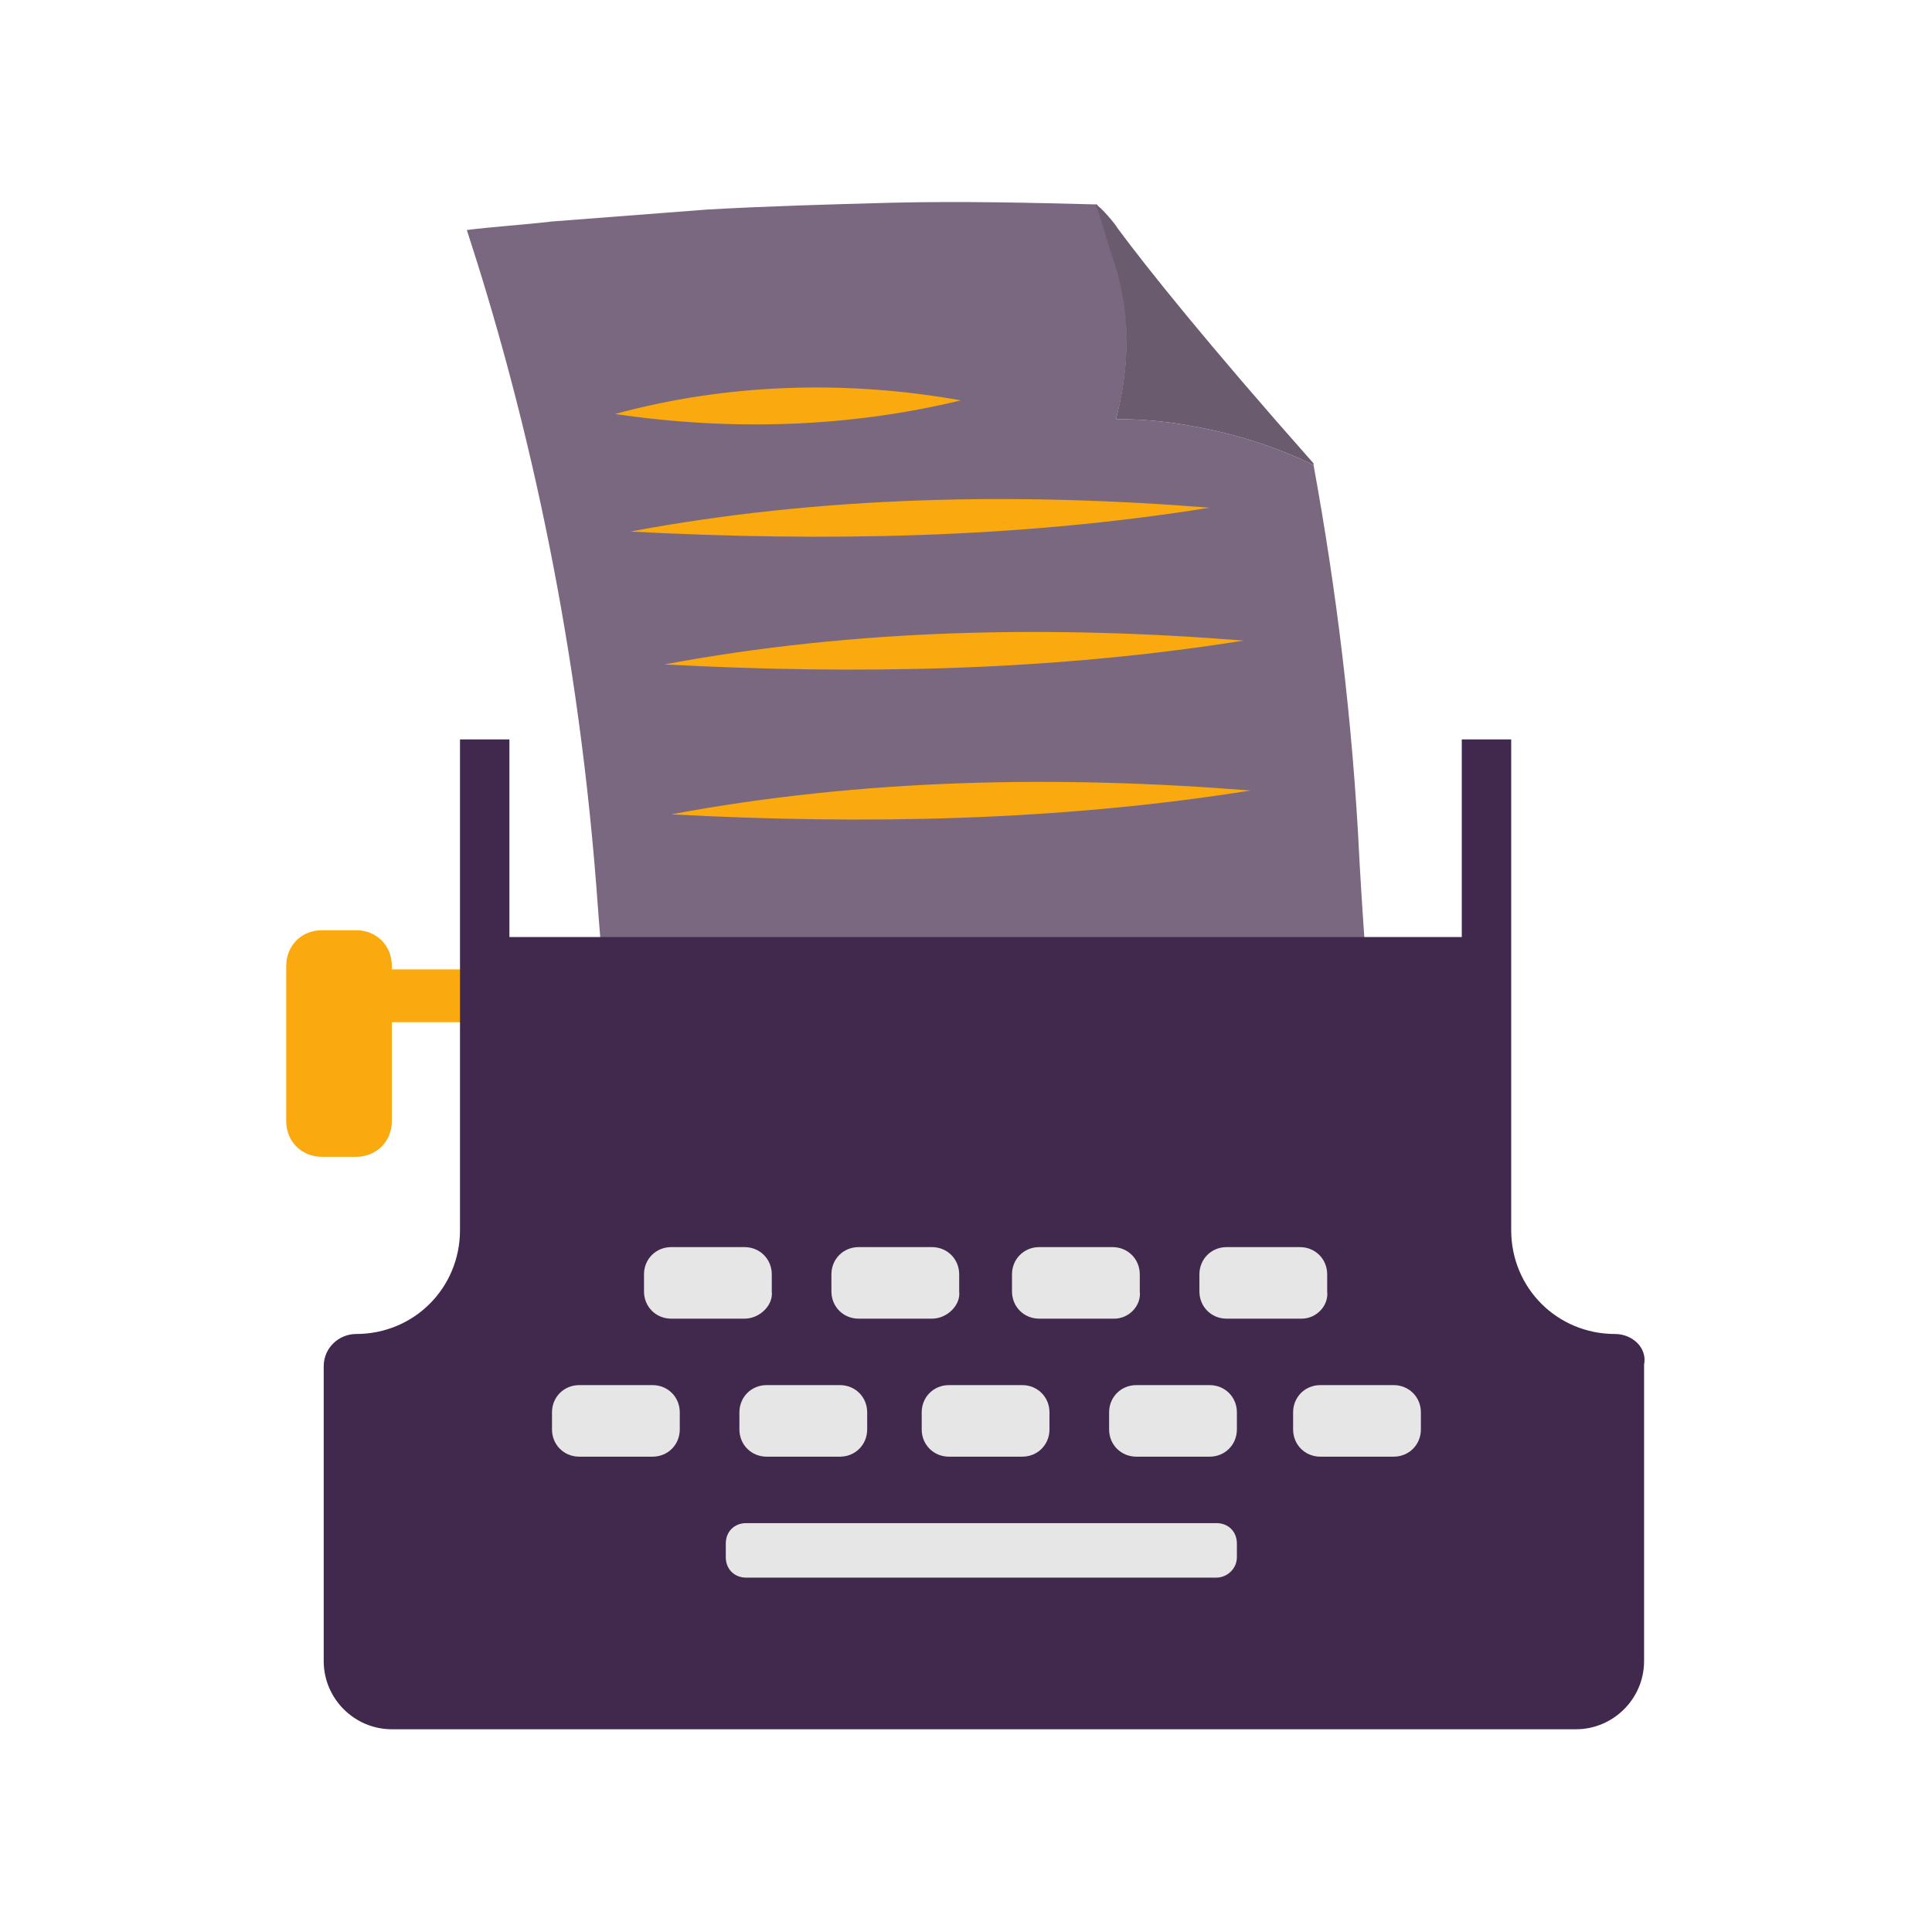
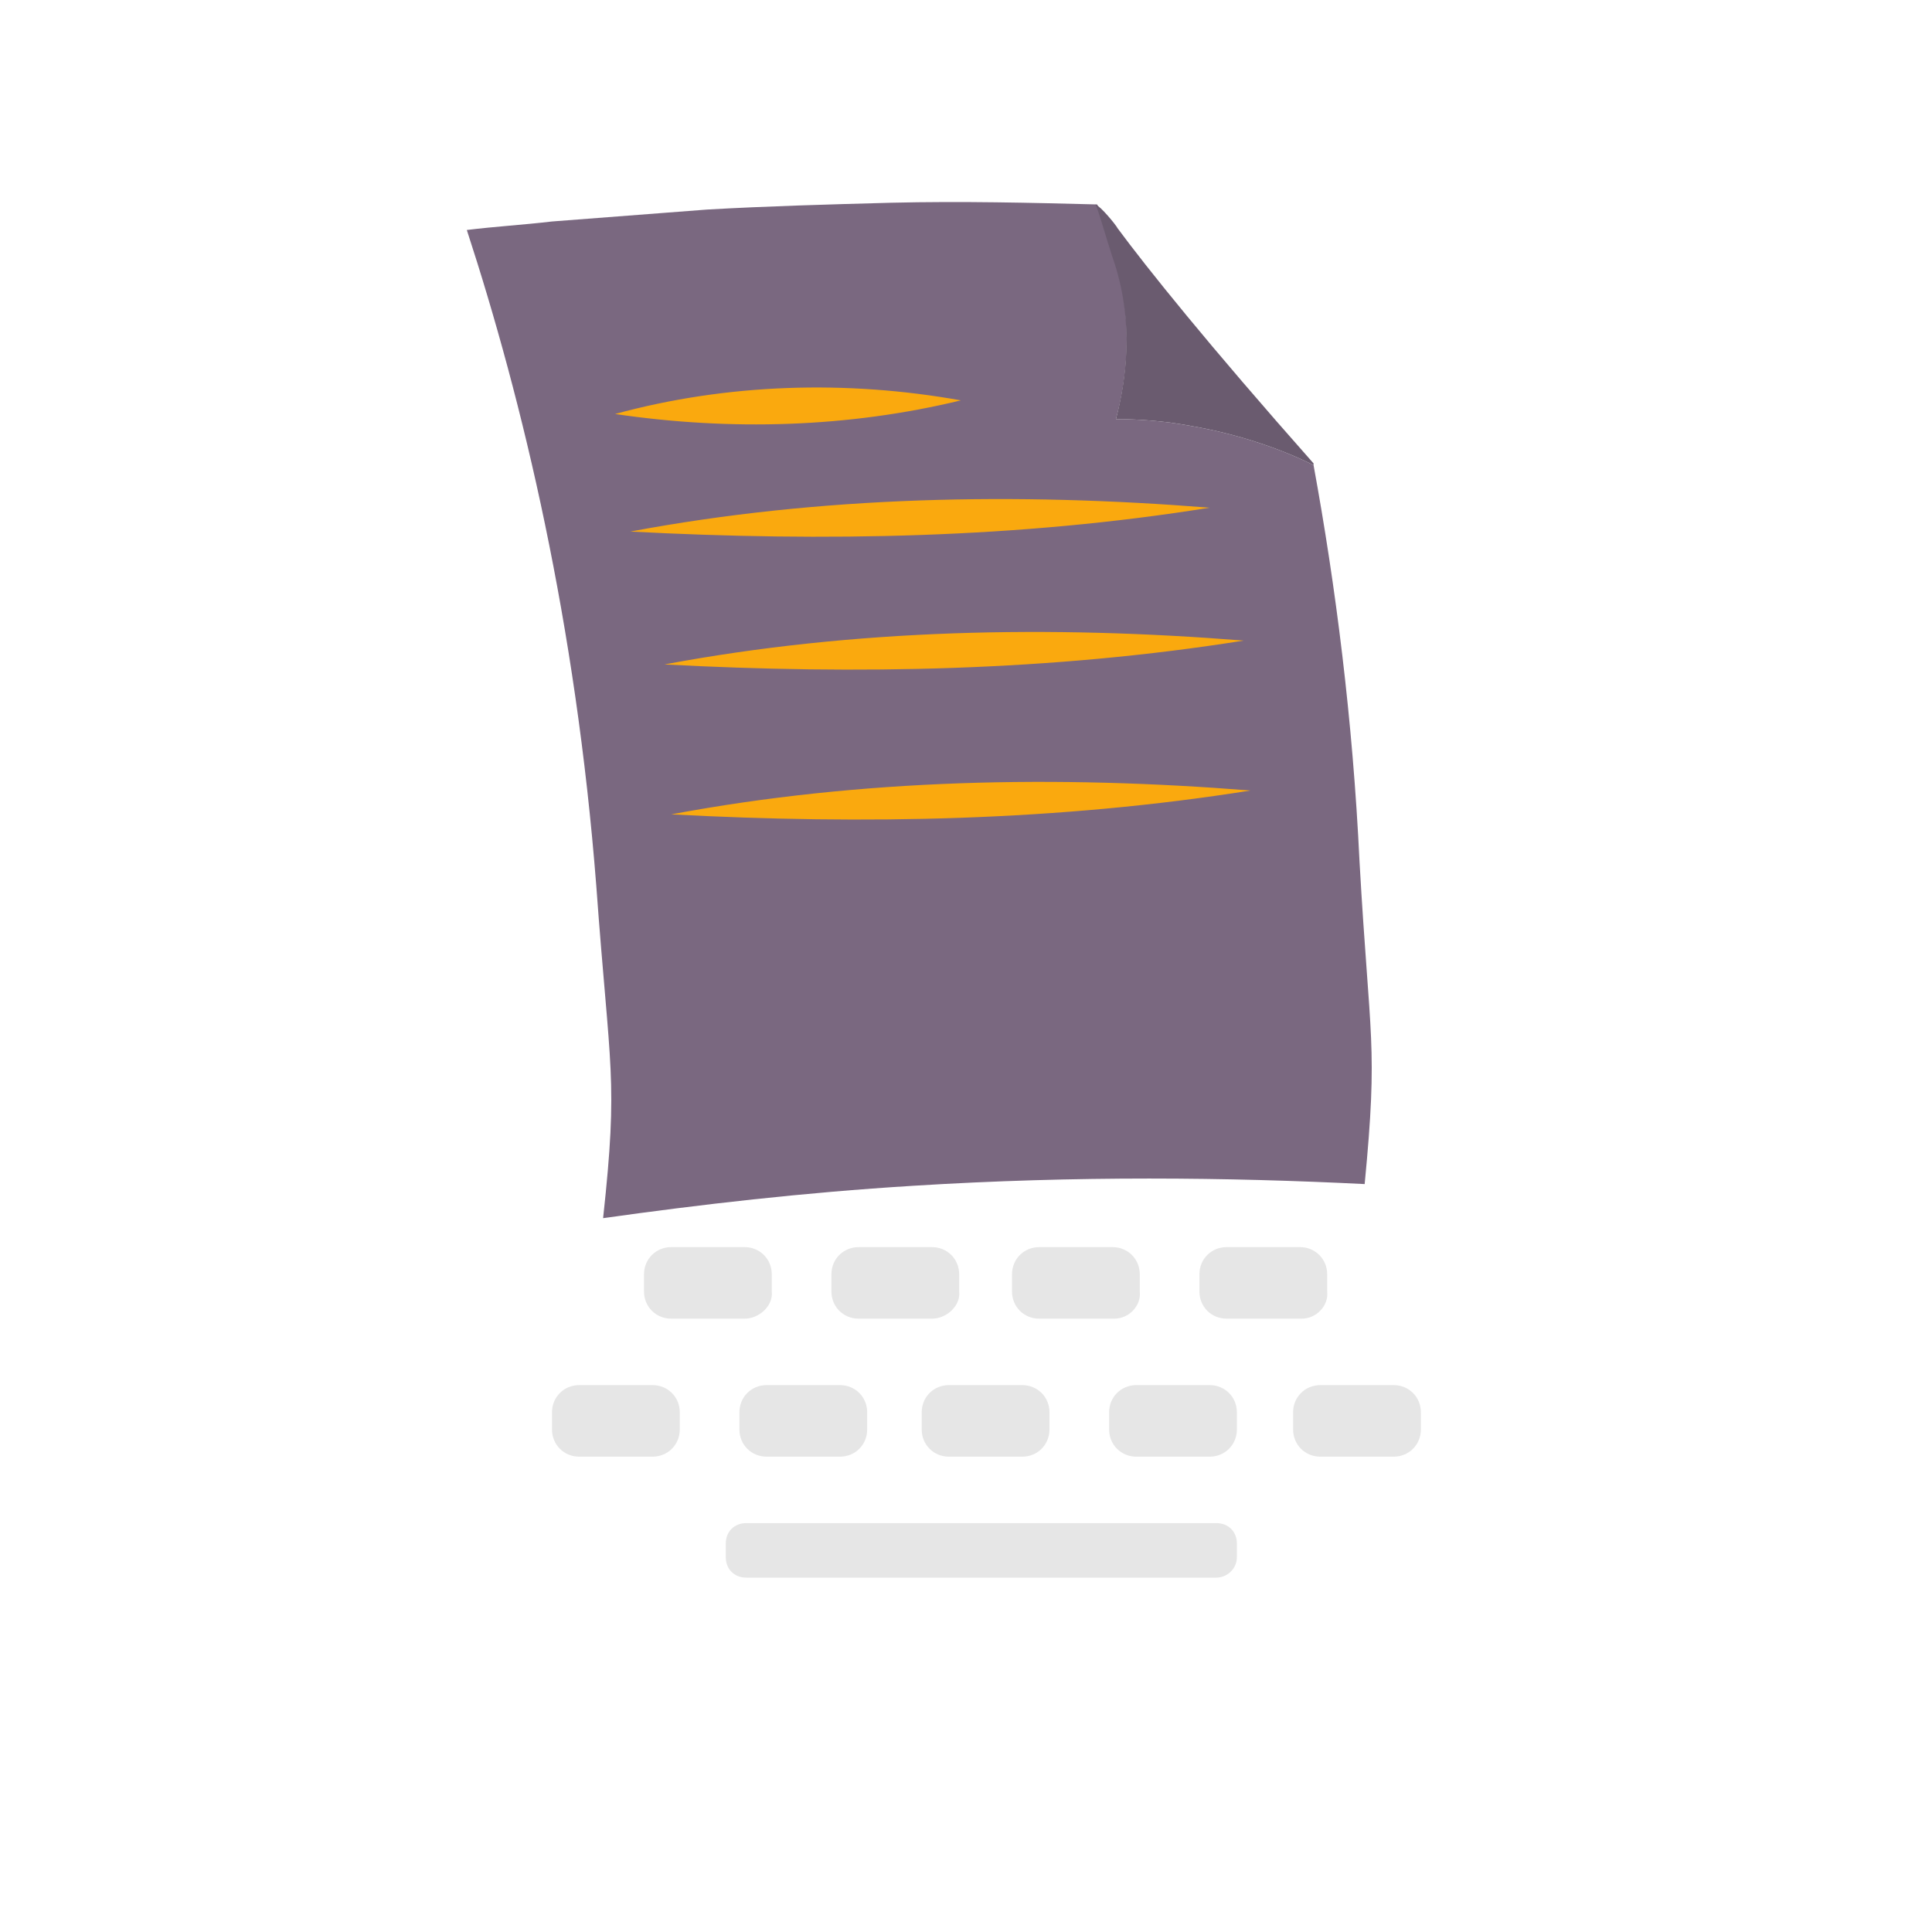
<svg xmlns="http://www.w3.org/2000/svg" version="1.1" id="Laag_1" x="0px" y="0px" viewBox="0 0 113.4 113.4" style="enable-background:new 0 0 113.4 113.4;" xml:space="preserve">
  <style type="text/css">
	.st0{fill:none;stroke:#41284D;stroke-width:3;stroke-miterlimit:10;}
	.st1{fill:#6A5B6F;}
	.st2{fill:#7A6880;}
	.st3{fill:#7F7B81;}
	.st4{fill:#41284D;}
	.st5{fill:#959098;}
	.st6{fill:#9E9D9C;}
	.st7{fill:#C7C6C6;}
	.st8{fill:#F1F1F1;}
	.st9{fill:#FAA90E;}
	.st10{fill:#C2BAC5;}
	.st11{fill:#E6E6E6;}
	.st12{fill:none;stroke:#FAA90E;stroke-miterlimit:10;}
	.st13{fill:none;stroke:#41284D;stroke-miterlimit:10;}
	.st14{fill:#F8A917;}
	.st15{fill:#51C185;}
	.st16{fill:#4489C9;}
	.st17{fill:none;stroke:#41284D;stroke-linecap:round;stroke-linejoin:round;stroke-miterlimit:10;}
	.st18{fill:none;stroke:#FAA90E;stroke-linecap:round;stroke-linejoin:round;stroke-miterlimit:10;}
	.st19{fill:none;}
	.st20{clip-path:url(#SVGID_00000043419247905742730190000016523652843450154112_);}
	.st21{fill:#35203D;}
	.st22{clip-path:url(#SVGID_00000008145943196514807980000004866076108344342463_);}
	.st23{fill:#C6724C;}
	.st24{fill:#553E5E;}
	.st25{fill:#675370;}
	.st26{clip-path:url(#SVGID_00000134238027501991838600000016537569523361359252_);}
	.st27{clip-path:url(#SVGID_00000114773107584099679850000001016334351689424026_);}
	.st28{fill:#B15433;}
	.st29{clip-path:url(#SVGID_00000129165156897073322100000017552789442193562769_);}
	.st30{fill:#C7724D;}
	.st31{clip-path:url(#SVGID_00000144311528950098648940000005536920585538417073_);}
	.st32{fill:#F2E5DE;}
	.st33{fill:#4C4769;}
	.st34{clip-path:url(#SVGID_00000120519256624622850870000007811093241244591550_);}
	.st35{clip-path:url(#SVGID_00000164488231675457512340000013019288441502153344_);}
	.st36{clip-path:url(#SVGID_00000008858578237078227170000015966363603960251807_);}
	.st37{clip-path:url(#SVGID_00000089561281475059897690000007656104163991512507_);}
	.st38{clip-path:url(#SVGID_00000181051241953500958500000010263242353172821401_);}
	.st39{clip-path:url(#SVGID_00000061464344165569420100000014517861094410237074_);}
	.st40{clip-path:url(#SVGID_00000088851433370216917120000018348797366028931775_);}
	.st41{clip-path:url(#SVGID_00000134240764328145334970000006099918039371034248_);}
	.st42{fill:#DE960C;}
	.st43{fill:#371C3D;}
	.st44{fill:none;stroke:#FAA90E;stroke-width:3;stroke-linecap:round;stroke-miterlimit:10;}
	.st45{fill:none;stroke:#41284D;stroke-width:3;stroke-linecap:round;stroke-miterlimit:10;}
	.st46{fill:#FFFFFF;}
	.st47{fill:none;stroke:#DE960C;stroke-width:3;stroke-linecap:round;stroke-miterlimit:10;}
	.st48{fill:none;stroke:#DE960C;stroke-linecap:round;stroke-miterlimit:10;}
	.st49{fill:none;stroke:#7A6880;stroke-linecap:round;stroke-miterlimit:10;}
	.st50{fill:#1D71B8;}
	.st51{fill:#4E9D71;}
	.st52{fill:#D29113;}
	.st53{fill:none;stroke:#F8A917;stroke-linecap:round;stroke-miterlimit:10;}
	.st54{fill:none;stroke:#7A6880;stroke-miterlimit:10;}
	.st55{opacity:0.34;fill:#F1F1F1;}
	.st56{fill:none;stroke:#E6E6E6;stroke-width:3;stroke-miterlimit:10;}
	.st57{fill:#F6F6F6;}
	.st58{fill:#472650;}
	.st59{opacity:0.3;}
	.st60{fill:none;stroke:#E6E6E6;stroke-miterlimit:10;}
	.st61{fill:none;stroke:#FFFFFF;stroke-linecap:round;stroke-linejoin:round;stroke-miterlimit:10;}
	.st62{fill:none;stroke:#DADADA;stroke-miterlimit:10;}
	.st63{opacity:0.35;fill:#F6F6F6;}
	.st64{fill:none;stroke:#E6E6E6;stroke-width:2;stroke-miterlimit:10;}
	.st65{opacity:0.32;fill:#F6F6F6;}
	.st66{opacity:0.36;fill:#F6F6F6;}
	.st67{fill:none;stroke:#F8A917;stroke-width:2;stroke-miterlimit:10;}
	.st68{opacity:0.33;}
	.st69{opacity:0.71;fill:#E6E6E6;}
	.st70{fill:#103E67;}
	.st71{fill:#468AC9;}
	.st72{fill:#3A2545;}
	.st73{fill:#A75E43;}
	.st74{clip-path:url(#SVGID_00000103228005832665629840000000232589188508934302_);}
	.st75{opacity:0.5;fill:url(#man_1_Orginal_1-5_00000160185223769682960620000009281187327437919621_);enable-background:new    ;}
	.st76{clip-path:url(#SVGID_00000163786658460238922360000001633566897462385042_);}
	.st77{clip-path:url(#SVGID_00000096751238884233407400000002091900072648709557_);}
	.st78{clip-path:url(#SVGID_00000131344615844612503110000013923948238465608631_);}
	.st79{fill:#2476BC;}
	.st80{clip-path:url(#SVGID_00000096754490513667317420000001055482324438606464_);}
	.st81{fill:#F2F2F2;}
	.st82{fill:#C3BBC6;}
	.st83{fill:#28192F;}
	.st84{clip-path:url(#SVGID_00000161609844510570636620000000636926338397892744_);}
	.st85{clip-path:url(#SVGID_00000180349998910753296400000013192175985937801914_);}
	.st86{clip-path:url(#SVGID_00000072246300582615187240000009639328413826394022_);}
	.st87{fill:#4B4A4B;}
	.st88{fill:#A6A0AA;}
	.st89{opacity:0.2;fill:none;}
	.st90{fill:#959098;stroke:#FAA90E;stroke-miterlimit:10;}
	.st91{fill:#7A6880;stroke:#FAA90E;stroke-miterlimit:10;}
	.st92{opacity:0.33;fill:#575756;}
	.st93{opacity:0.45;fill:#FFFFFF;}
	.st94{fill:#2C1B35;}
	.st95{fill:#2D1B35;}
	.st96{clip-path:url(#SVGID_00000165205328736890837520000013041951767699397527_);}
	.st97{fill:#5BB784;}
	.st98{fill:#E6D3C8;}
	.st99{clip-path:url(#SVGID_00000153673831638305329310000016969561372192036269_);}
	.st100{clip-path:url(#SVGID_00000086655686857430407320000001558253195920349083_);}
	.st101{clip-path:url(#SVGID_00000028286484671741218530000008234835596872295595_);}
	.st102{clip-path:url(#SVGID_00000140708075253867815550000017770193802962230918_);}
	.st103{clip-path:url(#SVGID_00000129196529751019654520000004447476385578096809_);}
	.st104{clip-path:url(#SVGID_00000168832633692444363250000018242424388085885336_);}
	.st105{clip-path:url(#SVGID_00000094616807398329544010000000871356946707846049_);}
	.st106{clip-path:url(#SVGID_00000072246509964473082040000009636585720461662908_);}
	.st107{clip-path:url(#SVGID_00000011005687817618952790000006726068605556608419_);}
	.st108{clip-path:url(#SVGID_00000051379130036824507850000000005718989424907962_);}
	.st109{clip-path:url(#SVGID_00000063605526106688933950000017111731330144485775_);}
	.st110{clip-path:url(#SVGID_00000100374172965189541550000003428300987073668756_);}
	.st111{clip-path:url(#SVGID_00000093861737976056615030000007066258274409007291_);}
	.st112{clip-path:url(#SVGID_00000133524158977746596550000005775576970684494469_);}
	.st113{clip-path:url(#SVGID_00000098200265046394238140000004734466428847085985_);}
	.st114{clip-path:url(#SVGID_00000142876919628682446620000016635688357492077492_);}
	.st115{clip-path:url(#SVGID_00000001656006383680108350000017494398378401711253_);}
	.st116{clip-path:url(#SVGID_00000150796888328629937630000003582911030516598922_);}
	.st117{clip-path:url(#SVGID_00000075136527247957096840000005236231805183071363_);}
	.st118{clip-path:url(#SVGID_00000058590784023944018730000003427588042993670846_);}
	.st119{clip-path:url(#SVGID_00000180360927383174777600000013188772600780287413_);}
	.st120{clip-path:url(#SVGID_00000119076792152265649370000014748850601514003886_);}
	.st121{clip-path:url(#SVGID_00000048497330244480646370000005445695173595690908_);}
	.st122{clip-path:url(#SVGID_00000147213147400953464280000015102400687614593921_);}
	.st123{clip-path:url(#SVGID_00000129895731179075182660000006498696578450247354_);}
	.st124{clip-path:url(#SVGID_00000084500675818994328110000001334177665425665202_);}
	.st125{clip-path:url(#SVGID_00000127732163662203044650000018344060110714195866_);}
	.st126{clip-path:url(#SVGID_00000177459474715165916540000002991263888230663044_);}
	.st127{clip-path:url(#SVGID_00000039103189361866304520000010762998116603446177_);}
	.st128{clip-path:url(#SVGID_00000041998046174820130360000009842397544725558158_);}
	.st129{clip-path:url(#SVGID_00000031925233356302738840000003667372724275484321_);}
	.st130{clip-path:url(#SVGID_00000078747875250584519200000003885714427013738430_);}
	.st131{clip-path:url(#SVGID_00000145738183975168993700000001010753613343519137_);}
	.st132{clip-path:url(#SVGID_00000025402182679629293070000016206517578087350946_);}
	.st133{clip-path:url(#SVGID_00000128470531699839540940000004938590097328662966_);}
	.st134{clip-path:url(#SVGID_00000168805280629645924560000007117075913570741652_);}
	.st135{clip-path:url(#SVGID_00000080889311788047310660000000835347470383144065_);}
	.st136{clip-path:url(#SVGID_00000140715739695029553280000008806725784444904126_);}
	.st137{clip-path:url(#SVGID_00000134948833746711451970000018138267556070174338_);}
	.st138{clip-path:url(#SVGID_00000045591468732849110680000003254404175053229744_);}
	.st139{clip-path:url(#SVGID_00000096037279021976247960000011922655849204633741_);}
	.st140{clip-path:url(#SVGID_00000000218045083978198360000017640833501473139352_);}
	.st141{clip-path:url(#SVGID_00000178912639443207970700000008698109575795601033_);}
	.st142{clip-path:url(#SVGID_00000130607448085884612120000000772468674213146771_);}
	.st143{clip-path:url(#SVGID_00000169558368092738533070000014735720523886098101_);}
	.st144{fill:#EDEDED;}
	.st145{fill:#1D1D1B;}
	.st146{clip-path:url(#SVGID_00000050665183052804697240000007827523316986025353_);}
	.st147{opacity:0.5;fill:url(#man_1_Orginal_1-5_00000112604009380224194910000017043921475475686542_);enable-background:new    ;}
	.st148{clip-path:url(#SVGID_00000101099898044571653670000016052495417567143101_);}
	.st149{clip-path:url(#SVGID_00000039834499147336174590000015785890200084766135_);}
	.st150{clip-path:url(#SVGID_00000178171134535907475760000008282991688055902107_);}
	.st151{clip-path:url(#SVGID_00000045581493500437482110000002363180086010695053_);}
	.st152{clip-path:url(#SVGID_00000058591706752558824370000016947545902808842896_);}
	.st153{clip-path:url(#SVGID_00000152971479472523706940000017284364154664262034_);}
	.st154{clip-path:url(#SVGID_00000089574341510833123880000005281747996934299535_);}
	.st155{fill:#FFFFFF;stroke:#41284D;stroke-miterlimit:10;}
	.st156{fill:#FAB42D;}
	.st157{clip-path:url(#SVGID_00000099626425806888269350000014933343729120224660_);fill:#FAA90E;}
	.st158{clip-path:url(#SVGID_00000090996794736770312400000010064052897416945072_);fill:#FAA90E;}
	.st159{clip-path:url(#SVGID_00000144301017925834814080000016106778720573960326_);fill:#FAA90E;}
	.st160{clip-path:url(#SVGID_00000142856244547199879660000005593684209054941843_);fill:#FAA90E;}
	.st161{clip-path:url(#SVGID_00000033371404170292668020000001838793991653785216_);fill:#FAA90E;}
	.st162{clip-path:url(#SVGID_00000051368621711595800030000013493302240557961908_);fill:#FAA90E;}
	.st163{fill:#7A6981;}
	.st164{clip-path:url(#SVGID_00000168810200443737497200000006834693487565107097_);fill:#FAA90E;}
	.st165{clip-path:url(#SVGID_00000140011873722594661970000000272155368637057155_);fill:#FAA90E;}
	.st166{fill:#46264F;}
	.st167{clip-path:url(#SVGID_00000039839556536311862100000001724931955856207805_);fill:#FAA90E;}
	.st168{clip-path:url(#SVGID_00000000936760405360771190000011582533764496392107_);fill:#FAA90E;}
	.st169{clip-path:url(#SVGID_00000165934576028269308540000015126945218777614762_);fill:#FAA90E;}
	.st170{clip-path:url(#SVGID_00000140703559122085304780000001993760996970380974_);fill:#FAA90E;}
	.st171{fill:none;stroke:#FAA90E;stroke-linecap:round;stroke-miterlimit:10;}
	.st172{fill:none;stroke:#41284D;stroke-linecap:round;stroke-miterlimit:10;}
	.st173{fill:#6F5F74;}
	.st174{fill:none;stroke:#959098;stroke-miterlimit:10;}
	.st175{fill:#3B77AC;}
	.st176{fill:#46254F;}
	.st177{fill:#0296FF;}
	.st178{fill:#C6C6C6;}
	.st179{clip-path:url(#SVGID_00000055666012253632418940000014839483604848384907_);}
</style>
  <g>
-     <path class="st9" d="M28.6,56.9H23v-0.2c0-1.2-0.9-2.1-2.1-2.1h-2c-1.2,0-2.1,0.9-2.1,2.1v9.1c0,1.2,0.9,2.1,2.1,2.1h2   c1.2,0,2.1-0.9,2.1-2.1V60h5.6V56.9z" />
    <g>
      <g>
        <g>
          <path class="st2" d="M41.5,12.3c3.5-0.2,7.1-0.3,10.8-0.4c4.2-0.1,8.2,0,12.1,0.1c0.2,0.4,0.6,1.9,1,3.1      c1.2,3.8,0.7,7.3,0.1,9.5c1.3,0,2.8,0.1,4.4,0.4c2.9,0.5,5.4,1.4,7.2,2.3c1.3,7.1,2.3,14.9,2.7,23.3c0.6,10.6,1.1,10.6,0.3,18.9      c-8-0.4-16.9-0.5-26.5,0.1c-6.5,0.4-12.5,1.1-18.2,1.9C36.3,63.2,35.8,63,35,52c-1.2-15.4-4.3-28.4-7.6-38.5      c1.6-0.2,3.3-0.3,5-0.5L41.5,12.3z" />
        </g>
        <g>
          <g>
            <polygon class="st6" points="64.4,12 64.4,12 64.4,12      " />
            <path class="st1" d="M65.5,24.6c1.3,0,2.8,0.1,4.4,0.4c2.9,0.5,5.4,1.4,7.2,2.3c0,0,0,0,0-0.1c-6.2-7-9.8-11.5-11.5-13.8       c-0.1-0.2-1-1.3-1.3-1.4c0,0,0,0,0,0c0.2,0.4,0.6,1.9,1,3.1C66.6,18.8,66.1,22.3,65.5,24.6z" />
          </g>
        </g>
      </g>
      <g>
        <path class="st9" d="M36.1,24.3c6.6-1.8,13.6-2,20.3-0.8C49.8,25.1,42.9,25.3,36.1,24.3L36.1,24.3z" />
      </g>
      <g>
        <path class="st9" d="M37,31.2c11.2-2.1,22.7-2.3,34-1.4C59.8,31.6,48.4,31.8,37,31.2L37,31.2z" />
      </g>
      <g>
        <path class="st9" d="M39,39c11.2-2.1,22.7-2.3,34-1.4C61.7,39.4,50.3,39.6,39,39L39,39z" />
      </g>
      <g>
        <path class="st9" d="M39.4,47.8c11.2-2.1,22.7-2.3,34-1.4C62.1,48.2,50.7,48.4,39.4,47.8L39.4,47.8z" />
      </g>
    </g>
-     <path class="st4" d="M94.8,78.3L94.8,78.3c-3.4,0-6.1-2.7-6.1-6.1V55h0V43.4h-2.9V55H29.9V43.4H27V55v17.2c0,3.4-2.7,6.1-6.1,6.1   c-1,0-1.9,0.8-1.9,1.9v17.3c0,2.2,1.8,4,4,4h69.5c2.2,0,4-1.8,4-4V80.1C96.7,79.1,95.8,78.3,94.8,78.3z" />
    <g>
      <g>
        <path class="st11" d="M43.7,77.4h-4.3c-0.9,0-1.6-0.7-1.6-1.6v-1c0-0.9,0.7-1.6,1.6-1.6h4.3c0.9,0,1.6,0.7,1.6,1.6v1     C45.4,76.6,44.6,77.4,43.7,77.4z" />
        <path class="st11" d="M54.7,77.4h-4.3c-0.9,0-1.6-0.7-1.6-1.6v-1c0-0.9,0.7-1.6,1.6-1.6h4.3c0.9,0,1.6,0.7,1.6,1.6v1     C56.4,76.6,55.6,77.4,54.7,77.4z" />
        <path class="st11" d="M65.4,77.4H61c-0.9,0-1.6-0.7-1.6-1.6v-1c0-0.9,0.7-1.6,1.6-1.6h4.3c0.9,0,1.6,0.7,1.6,1.6v1     C67,76.6,66.3,77.4,65.4,77.4z" />
        <path class="st11" d="M76.4,77.4H72c-0.9,0-1.6-0.7-1.6-1.6v-1c0-0.9,0.7-1.6,1.6-1.6h4.3c0.9,0,1.6,0.7,1.6,1.6v1     C78,76.6,77.3,77.4,76.4,77.4z" />
      </g>
      <g>
        <path class="st11" d="M38.3,85.5H34c-0.9,0-1.6-0.7-1.6-1.6v-1c0-0.9,0.7-1.6,1.6-1.6h4.3c0.9,0,1.6,0.7,1.6,1.6v1     C39.9,84.8,39.2,85.5,38.3,85.5z" />
        <path class="st11" d="M49.3,85.5H45c-0.9,0-1.6-0.7-1.6-1.6v-1c0-0.9,0.7-1.6,1.6-1.6h4.3c0.9,0,1.6,0.7,1.6,1.6v1     C50.9,84.8,50.2,85.5,49.3,85.5z" />
        <path class="st11" d="M60,85.5h-4.3c-0.9,0-1.6-0.7-1.6-1.6v-1c0-0.9,0.7-1.6,1.6-1.6H60c0.9,0,1.6,0.7,1.6,1.6v1     C61.6,84.8,60.9,85.5,60,85.5z" />
        <path class="st11" d="M71,85.5h-4.3c-0.9,0-1.6-0.7-1.6-1.6v-1c0-0.9,0.7-1.6,1.6-1.6H71c0.9,0,1.6,0.7,1.6,1.6v1     C72.6,84.8,71.9,85.5,71,85.5z" />
        <path class="st11" d="M81.8,85.5h-4.3c-0.9,0-1.6-0.7-1.6-1.6v-1c0-0.9,0.7-1.6,1.6-1.6h4.3c0.9,0,1.6,0.7,1.6,1.6v1     C83.4,84.8,82.7,85.5,81.8,85.5z" />
      </g>
      <path class="st11" d="M71.4,92.6H43.8c-0.7,0-1.2-0.5-1.2-1.2v-0.8c0-0.7,0.5-1.2,1.2-1.2h27.6c0.7,0,1.2,0.5,1.2,1.2v0.8    C72.6,92.1,72,92.6,71.4,92.6z" />
    </g>
  </g>
</svg>